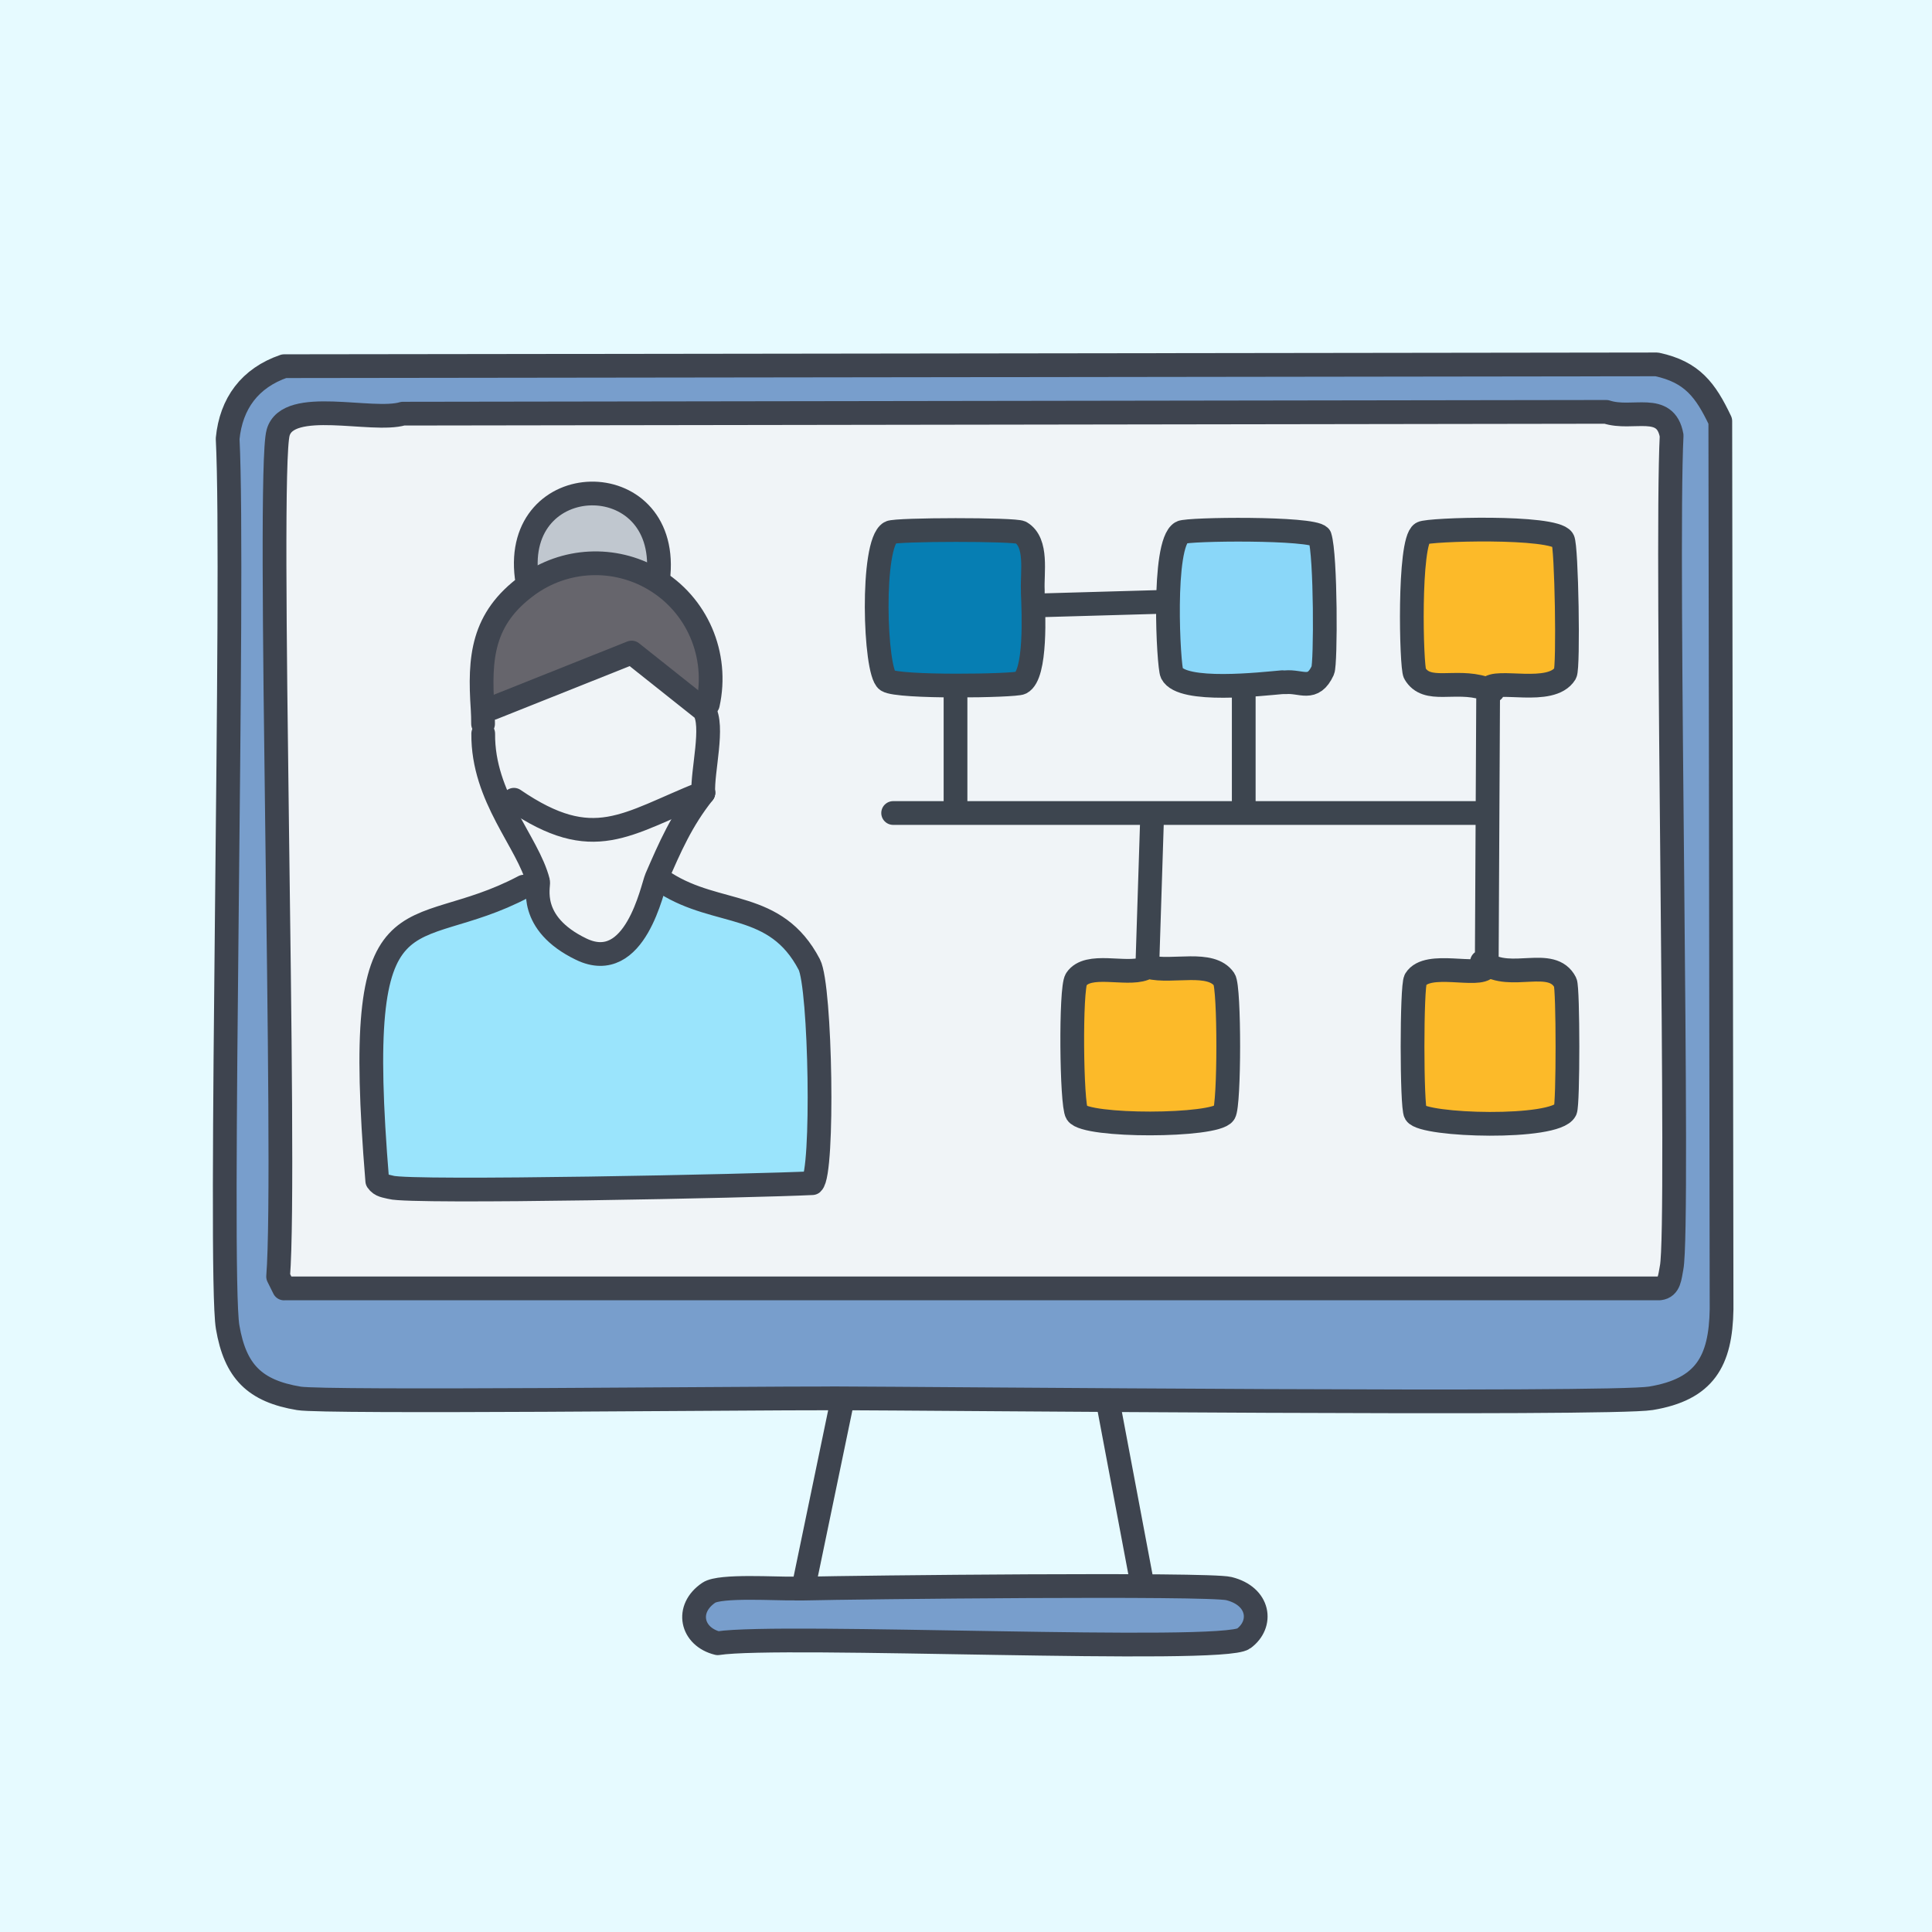
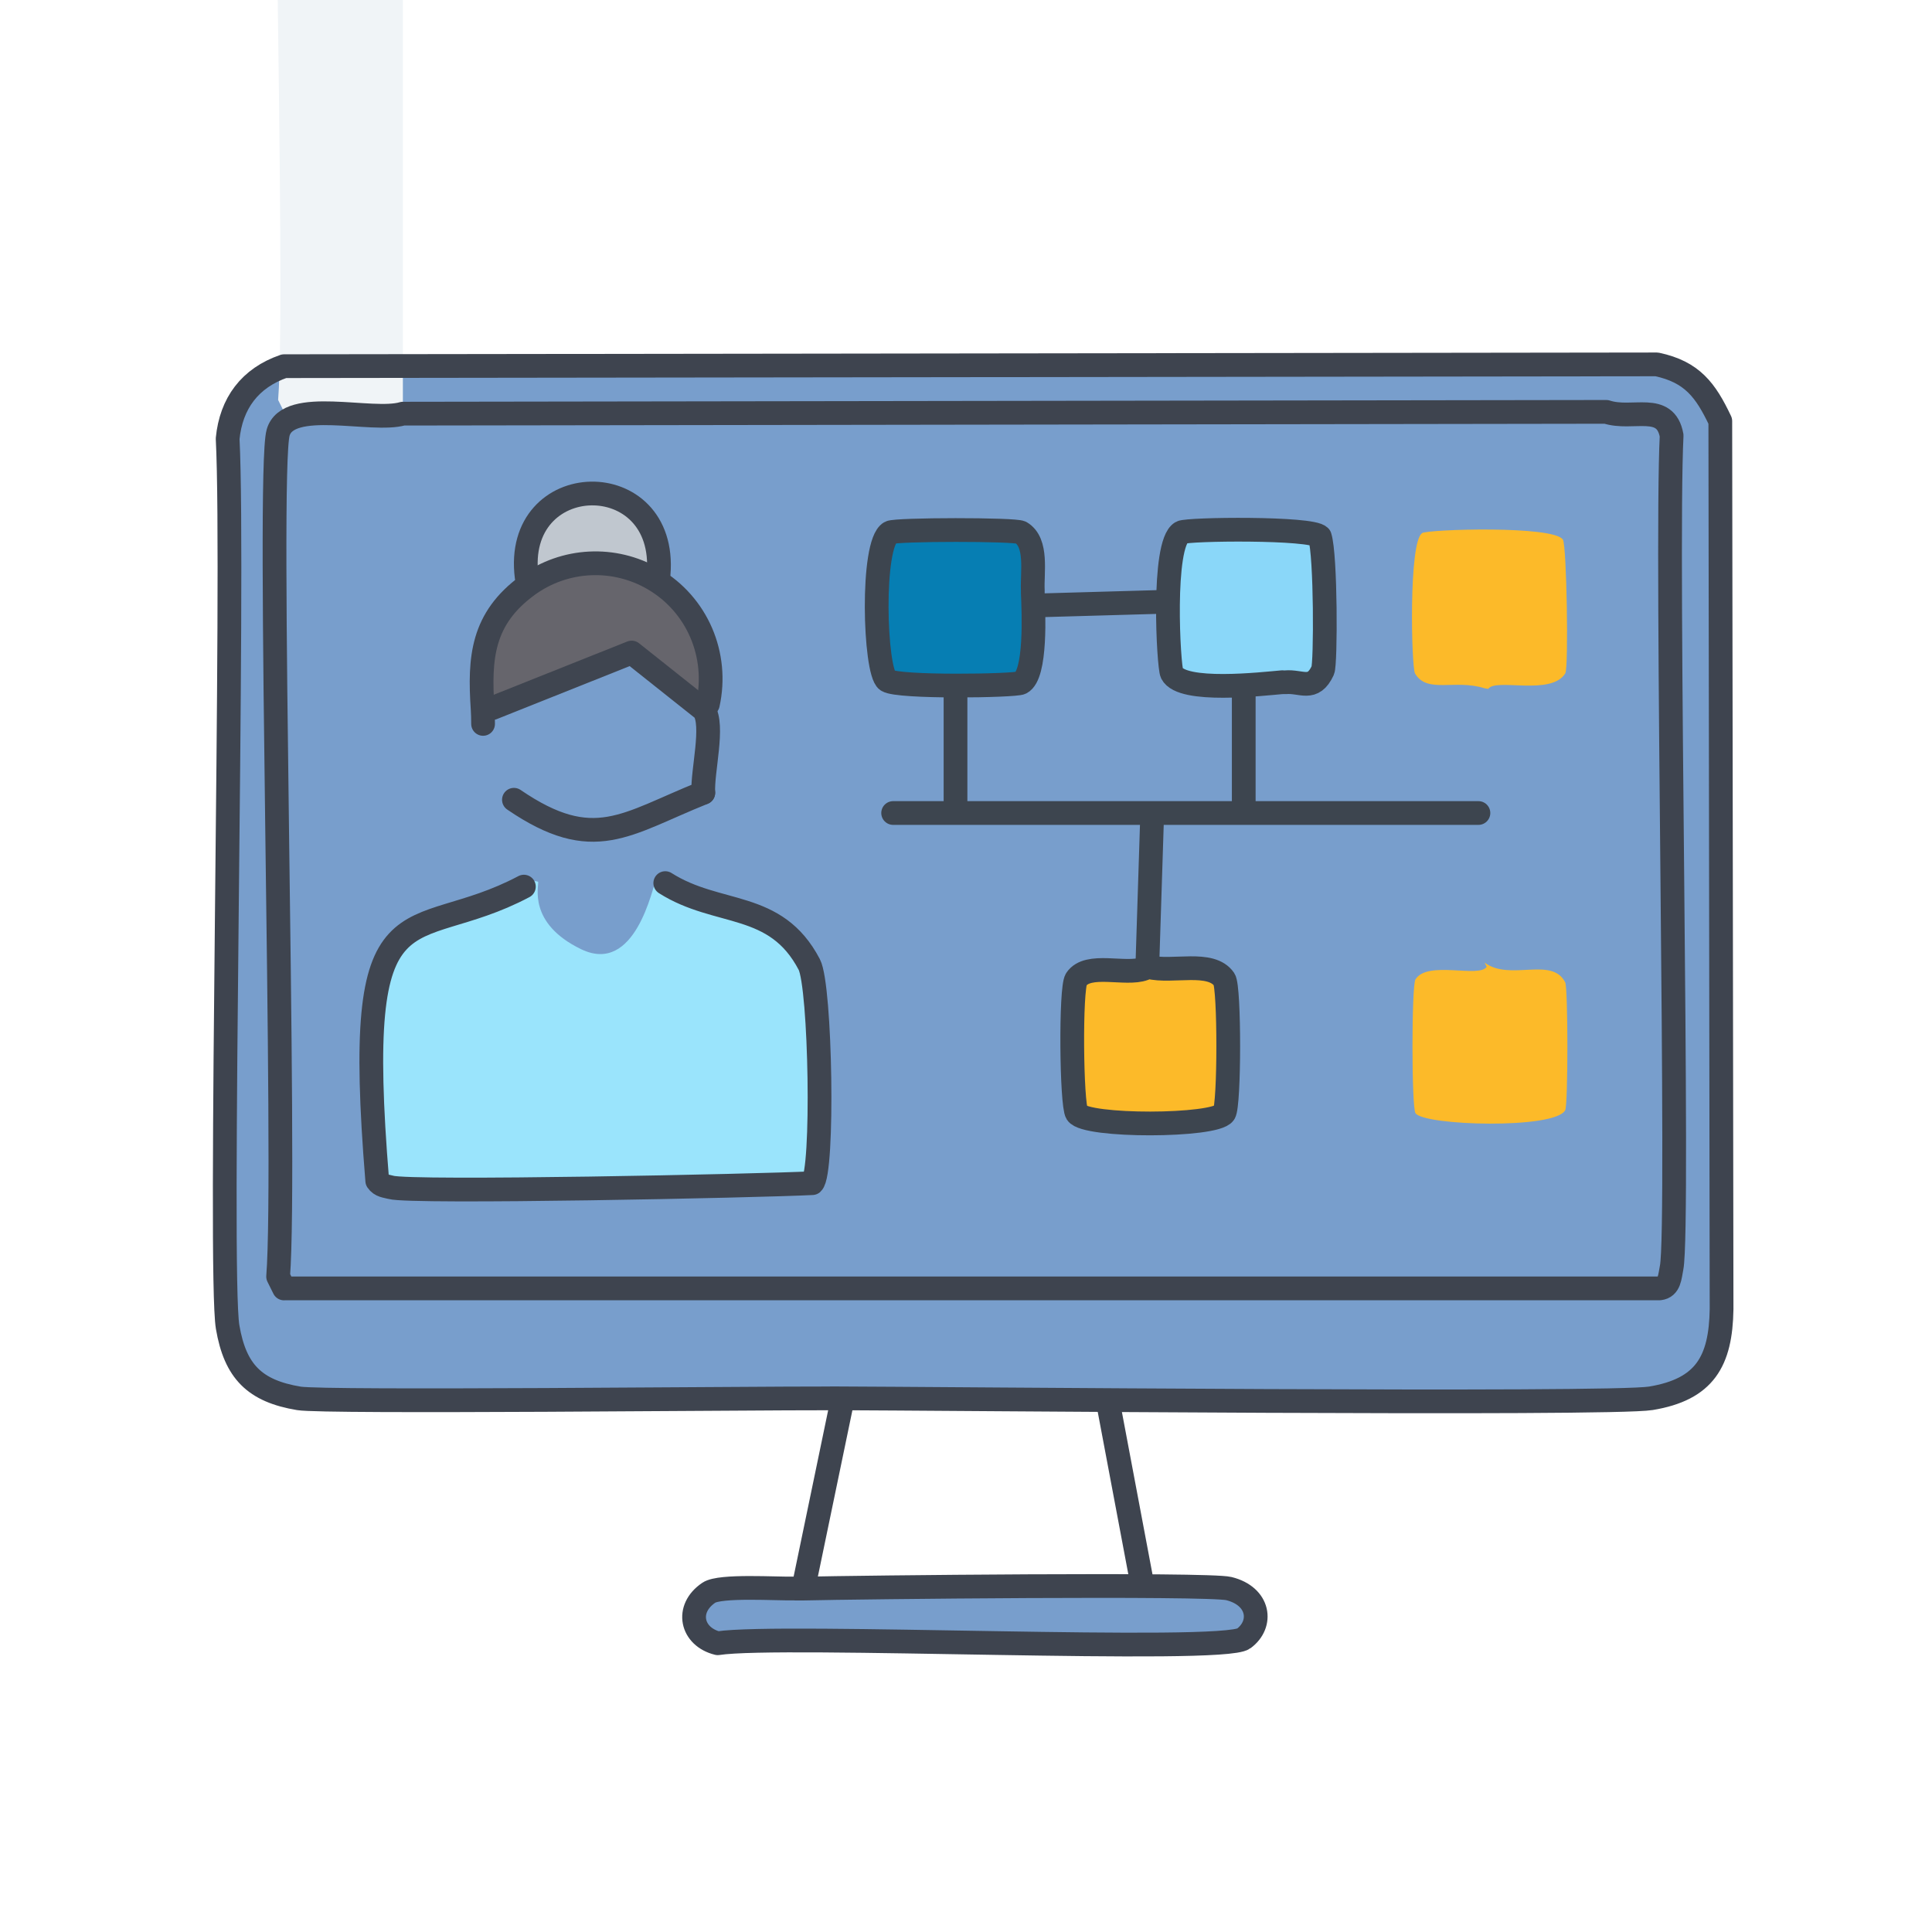
<svg xmlns="http://www.w3.org/2000/svg" id="Layer_2" viewBox="0 0 258 258">
  <defs>
    <style>.cls-1{fill:#e6faff;}.cls-2{fill:#9ae4fc;}.cls-3{fill:#067eb3;}.cls-4{fill:#c0c7cf;}.cls-5{stroke:#3f4550;}.cls-5,.cls-6,.cls-7{fill:none;stroke-linecap:round;stroke-linejoin:round;stroke-width:3.17px;}.cls-8{fill:#8ad7f9;}.cls-9{fill:#789ecc;}.cls-10{fill:#fcba29;}.cls-11{fill:#66656c;}.cls-6{stroke:#3d454f;}.cls-12{fill:#f0f4f7;}.cls-7{stroke:#3e444f;}</style>
  </defs>
  <g id="Layer_1-2">
-     <rect class="cls-1" width="258" height="258" />
    <path class="cls-9" d="M107.37,212.13c6.92-.17,53.98-.68,56.73,0,4.09,1.01,4.6,4.73,1.98,6.67-2.82,2.09-61.89-.68-70.23.63-3.51-.86-4.38-4.6-1.19-6.75,1.51-1.01,9.06-.49,11.51-.56.39,0,.8.01,1.2,0Z" />
    <path class="cls-9" d="M37.93,48.9l183.31-.24c4.73,1.01,6.52,3.44,8.48,7.57l.17,118.6c-.11,6.98-2.26,10.71-9.44,11.9-5.4.9-94.94.04-109.51,0-10.53-.03-67.52.58-71.02,0-5.92-.98-8.51-3.6-9.52-9.52-1.23-7.17.94-100.33,0-118.64.46-4.71,2.97-8.11,7.54-9.68Z" />
-     <path class="cls-12" d="M53.8,55.24l160.7-.24c3.52,1.16,7.91-1.35,8.73,3.17-.82,16.17,1.08,105.65,0,111.1-.25,1.26-.27,2.62-1.59,2.78H37.93l-.79-1.59c1.17-14.59-1.52-107.26,0-112.69,1.32-4.71,12.54-1.32,16.66-2.54Z" />
+     <path class="cls-12" d="M53.8,55.24l160.7-.24H37.93l-.79-1.59c1.17-14.59-1.52-107.26,0-112.69,1.32-4.71,12.54-1.32,16.66-2.54Z" />
    <path class="cls-3" d="M118.87,71.12c.76-.43,16.71-.45,17.46,0,2.26,1.35,1.47,5.36,1.59,7.7,0,.13,0,.26,0,.4.1,2.47.5,10.91-1.59,11.98-.79.41-16.45.66-17.86-.32-1.69-1.18-2.19-18.29.4-19.76Z" />
    <path class="cls-8" d="M157.76,71.12c.81-.47,17.45-.67,18.49.56.81,2.48.79,17,.4,17.86-1.33,2.88-2.86,1.39-5,1.59-.13.01-.27-.01-.4,0-2.69.23-13.4,1.48-14.76-1.19-.44-.86-1.36-17.27,1.27-18.81Z" />
    <path class="cls-10" d="M189.9,71.19c.81-.51,17.57-1.04,18.81.87.51.79.78,17.09.32,17.86-1.89,3.07-9.36.58-10.29,2.08l-.5-.09c-3.97-1.25-7.67.77-9.28-1.98-.48-.82-.88-17.58.95-18.73Z" />
    <path class="cls-10" d="M153.22,128.79l.18.35c3.14.79,8.3-.94,10.08,1.65.73,1.07.71,16.8,0,17.86-1.22,1.81-18.51,1.86-19.68,0-.73-1.15-.87-16.67-.08-17.86,1.56-2.35,6.59-.51,9.07-1.43l.22-.25.22-.32Z" />
    <path class="cls-10" d="M198.27,128.56c3.4,2.51,8.97-.89,10.75,2.63.38.76.39,16.3,0,17.06-1.33,2.59-18.94,2.08-20,.4-.53-.84-.53-17,0-17.86,1.59-2.58,8.49-.14,9.51-1.68l-.27-.56Z" />
    <path class="cls-2" d="M87.66,117.24l1.19.7c7.05,4.47,14.72,2.26,19.23,10.87,1.53,2.92,1.94,27.85.4,29.2-7.2.37-53.55,1.32-56.26.56-.69-.19-1.36-.19-1.83-.87-3.38-41.01,4.12-31.1,19.58-39.29.39-.21.61-1.06,1.89-.66.14.56-1.45,5.53,5.75,9.01,7.26,3.5,9.51-8.25,10.06-9.5Z" />
    <path class="cls-11" d="M87.28,77.32c5.84,3.41,8.71,10.15,7.26,16.73l-.54.76-9.64-7.66-18.6,7.42-1.3.1c-.46-6.83-.07-12.05,6.01-16.49,4.94-3.6,11.53-3.93,16.81-.86Z" />
    <path class="cls-4" d="M87.28,77.32c-5.28-3.08-11.87-2.74-16.81.86l-.15-1.12c-1.85-14.59,18.84-15.03,17.62-.38l-.67.64Z" />
    <path class="cls-6" d="M153.83,109.76l-.61,19.03-.43.57c-2.48.93-7.51-.92-9.07,1.43-.79,1.18-.65,16.7.08,17.86,1.17,1.86,18.46,1.81,19.68,0,.71-1.05.73-16.79,0-17.86-1.78-2.59-6.93-.85-10.08-1.65l-.4-.03" />
-     <path class="cls-6" d="M199.37,92.23c-.38-.12-.77-.2-1.15-.32-3.97-1.25-7.67.77-9.28-1.98-.48-.82-.88-17.58.95-18.73.81-.51,17.57-1.04,18.81.87.51.79.78,17.09.32,17.86-1.89,3.07-9.36.58-10.29,2.08l-.19,37.12c-1.02,1.53-7.92-.91-9.51,1.68-.53.86-.53,17.02,0,17.86,1.06,1.69,18.67,2.19,20-.4.39-.76.38-16.3,0-17.06-1.78-3.52-7.35-.12-10.75-2.63l-.38-.13" />
    <line class="cls-6" x1="119.27" y1="108.57" x2="197.43" y2="108.57" />
    <line class="cls-6" x1="166.09" y1="92.7" x2="166.09" y2="107.38" />
    <path class="cls-6" d="M171.25,91.11c.13-.01.27.01.4,0,2.14-.2,3.67,1.29,5-1.59.4-.86.41-15.38-.4-17.86-1.04-1.22-17.68-1.03-18.49-.56-2.63,1.54-1.71,17.95-1.27,18.81,1.36,2.67,12.08,1.42,14.76,1.19Z" />
    <line class="cls-6" x1="127.6" y1="93.1" x2="127.6" y2="107.38" />
    <line class="cls-6" x1="139.5" y1="80.82" x2="154.98" y2="80.38" />
    <path class="cls-6" d="M137.92,79.21c0-.13,0-.26,0-.4-.11-2.34.67-6.35-1.59-7.7-.75-.45-16.7-.43-17.46,0-2.58,1.47-2.08,18.58-.4,19.76,1.4.98,17.06.73,17.86.32,2.09-1.07,1.69-9.51,1.59-11.98Z" />
    <path class="cls-5" d="M69.96,118.4c-15.46,8.19-22.95-1.71-19.58,39.29.46.68,1.14.68,1.83.87,2.71.77,49.07-.19,56.26-.56,1.54-1.36,1.13-26.28-.4-29.2-4.5-8.61-12.18-6.39-19.23-10.87" />
-     <path class="cls-5" d="M64.53,97.97c-.08,8.54,5.98,14.46,7.33,19.77.14.56-1.45,5.53,5.75,9.01,7.26,3.5,9.51-8.25,10.06-9.5,1.79-4.12,3.35-7.72,6.26-11.38" />
    <path class="cls-5" d="M64.51,96.67c-.01-.67-.01-1.34-.06-2.01-.46-6.83-.07-12.05,6.01-16.49,4.94-3.6,11.53-3.93,16.81-.86,5.84,3.41,8.71,10.15,7.26,16.73" />
    <path class="cls-5" d="M68.63,106.8c10.67,7.29,14.9,3.23,25.29-.93" />
    <path class="cls-5" d="M65.75,94.56l18.6-7.42,9.64,7.66c1.41,2.08-.23,8.18-.07,11.06" />
    <path class="cls-5" d="M87.95,76.68c1.22-14.65-19.47-14.21-17.62.38" />
    <path class="cls-7" d="M37.93,172.06l-.79-1.59c1.17-14.59-1.52-107.26,0-112.69,1.32-4.71,12.54-1.32,16.66-2.54l160.7-.24c3.52,1.16,7.91-1.35,8.73,3.17-.82,16.17,1.08,105.65,0,111.1-.25,1.26-.27,2.62-1.59,2.78H37.93Z" />
    <path class="cls-7" d="M106.17,212.13c-2.45.06-10-.46-11.51.56-3.18,2.14-2.32,5.89,1.19,6.75,8.34-1.31,67.41,1.45,70.23-.63,2.61-1.93,2.11-5.66-1.98-6.67-2.75-.68-49.81-.17-56.73,0-.4.01-.81,0-1.2,0Z" />
    <line class="cls-7" x1="148.09" y1="187.94" x2="152.42" y2="210.92" />
    <line class="cls-7" x1="112.29" y1="187.95" x2="107.52" y2="210.92" />
    <path class="cls-7" d="M110.94,186.74c-10.53-.03-67.52.58-71.02,0-5.92-.98-8.51-3.6-9.52-9.52-1.23-7.17.94-100.33,0-118.64.46-4.71,2.97-8.11,7.54-9.68l183.31-.24c4.73,1.01,6.52,3.44,8.48,7.57l.17,118.6c-.11,6.98-2.26,10.71-9.44,11.9-5.4.9-94.94.04-109.51,0Z" />
  </g>
</svg>